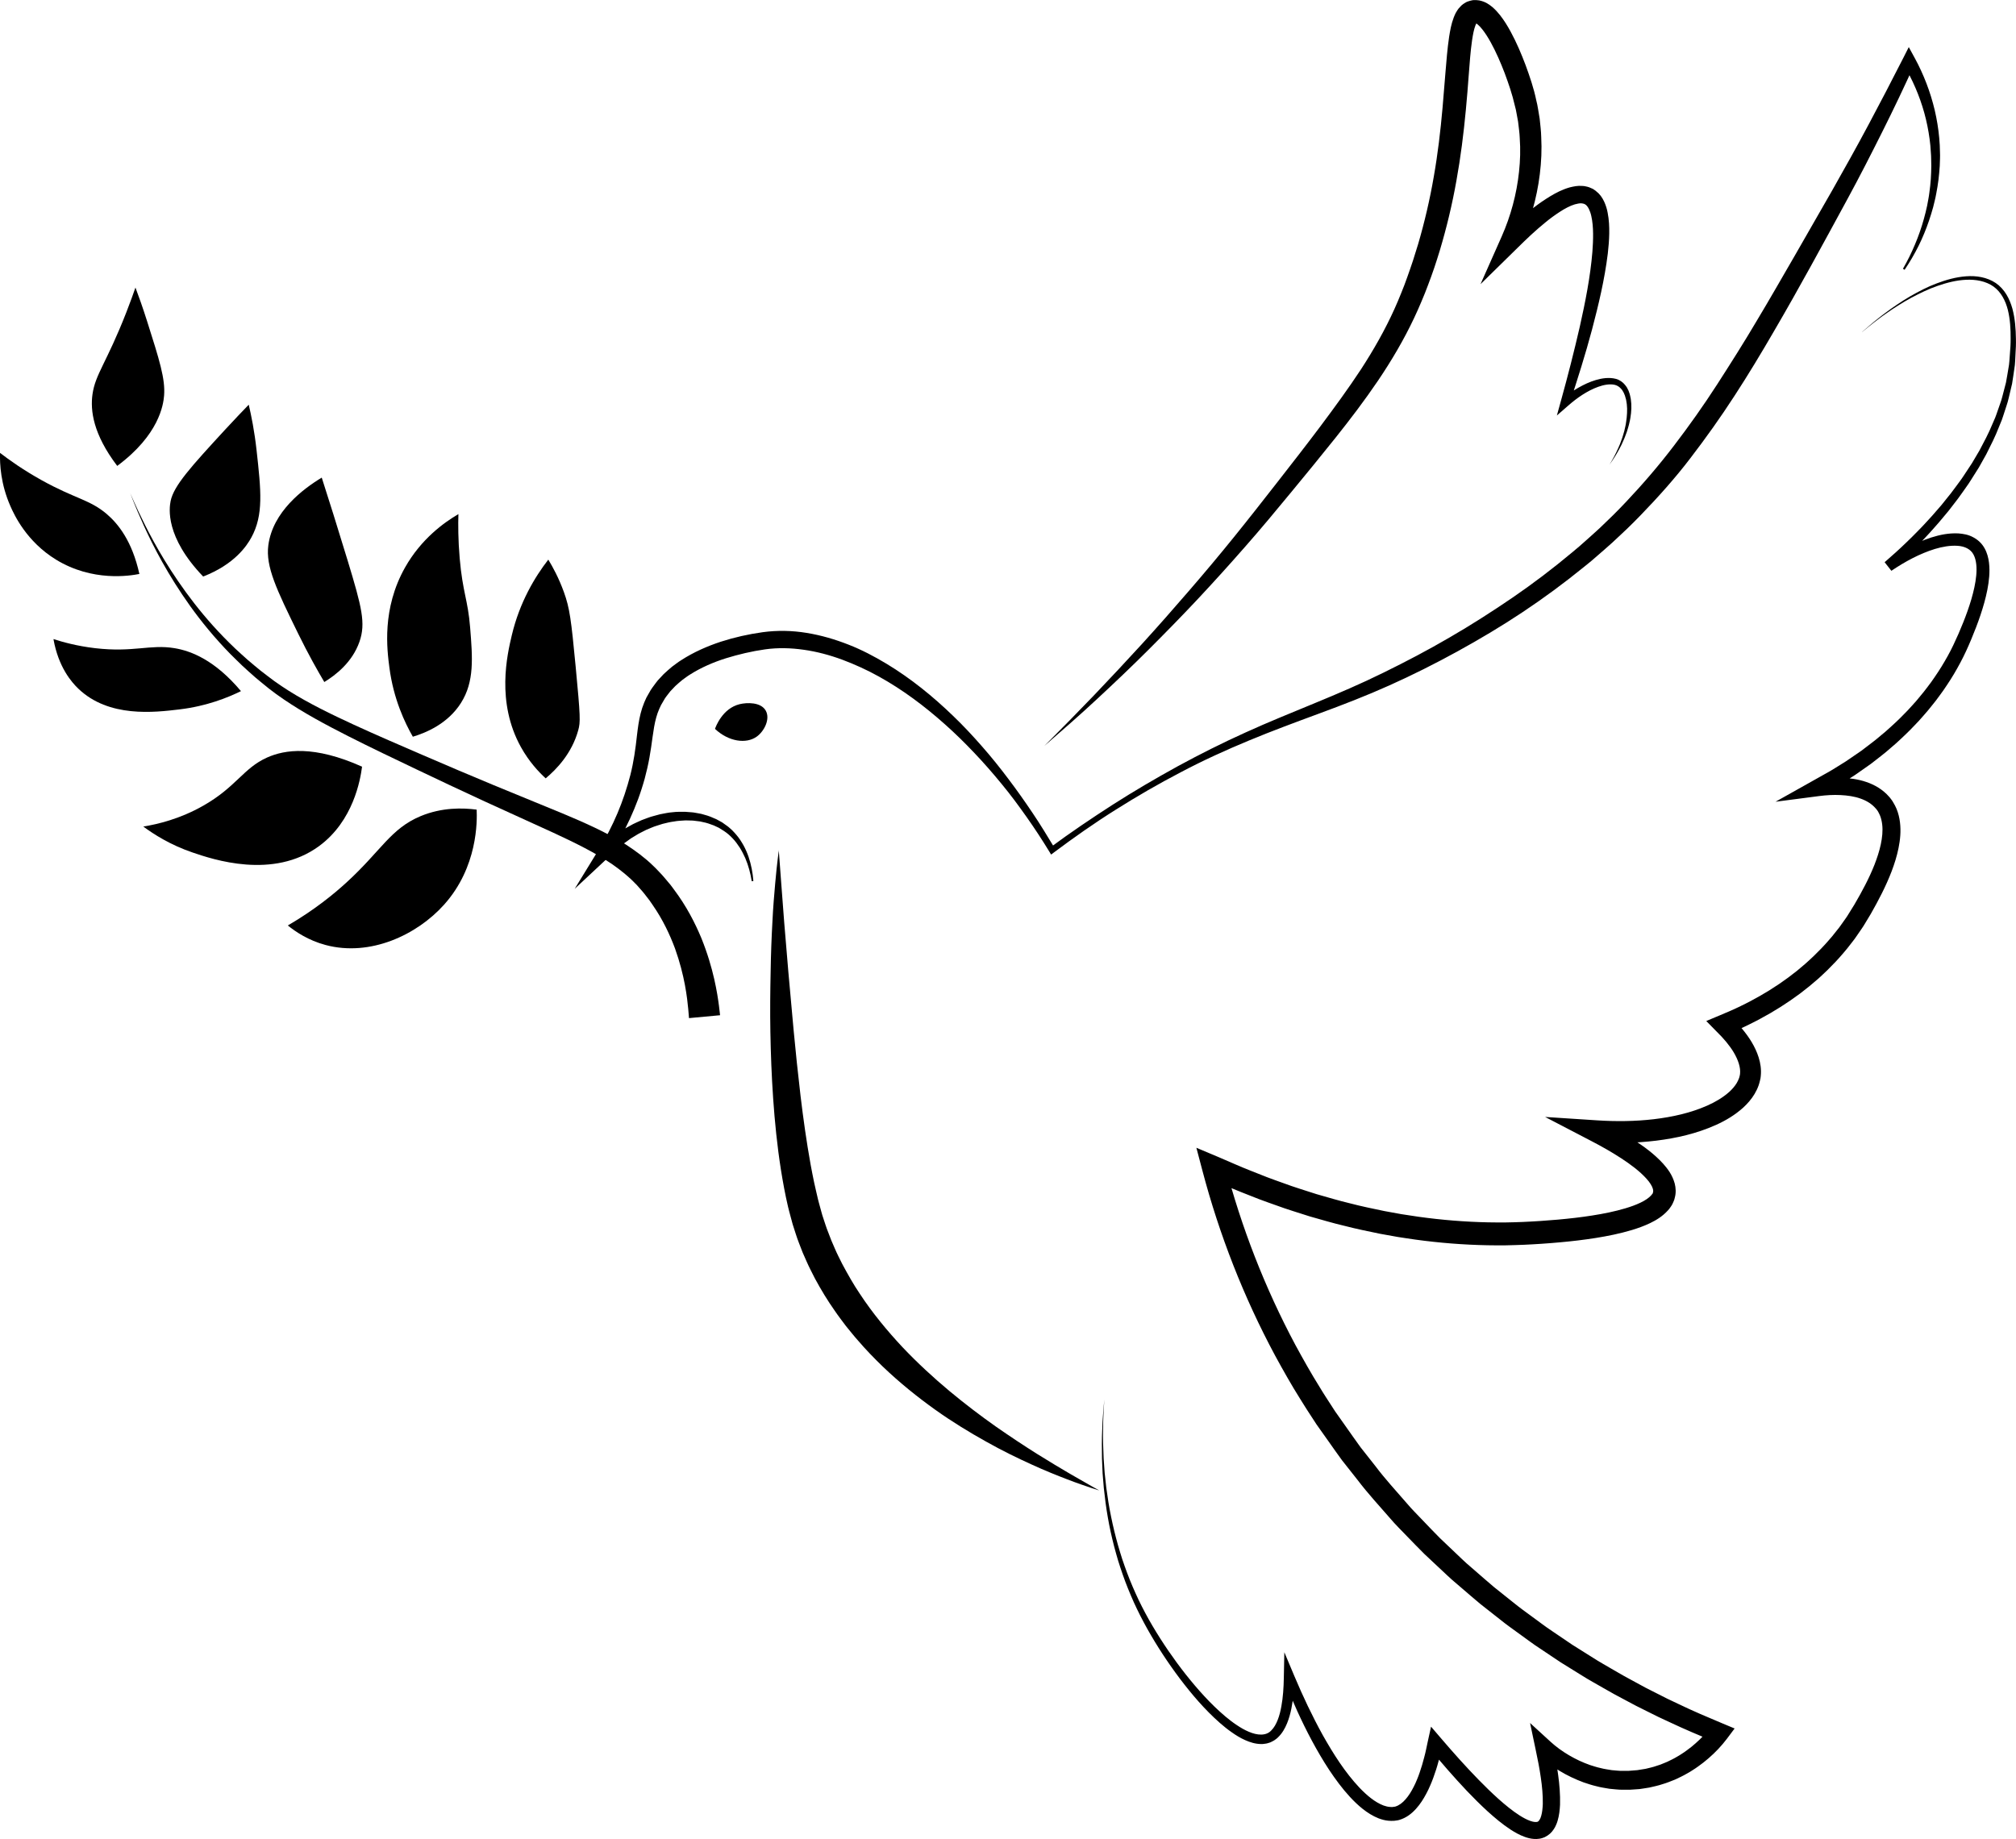
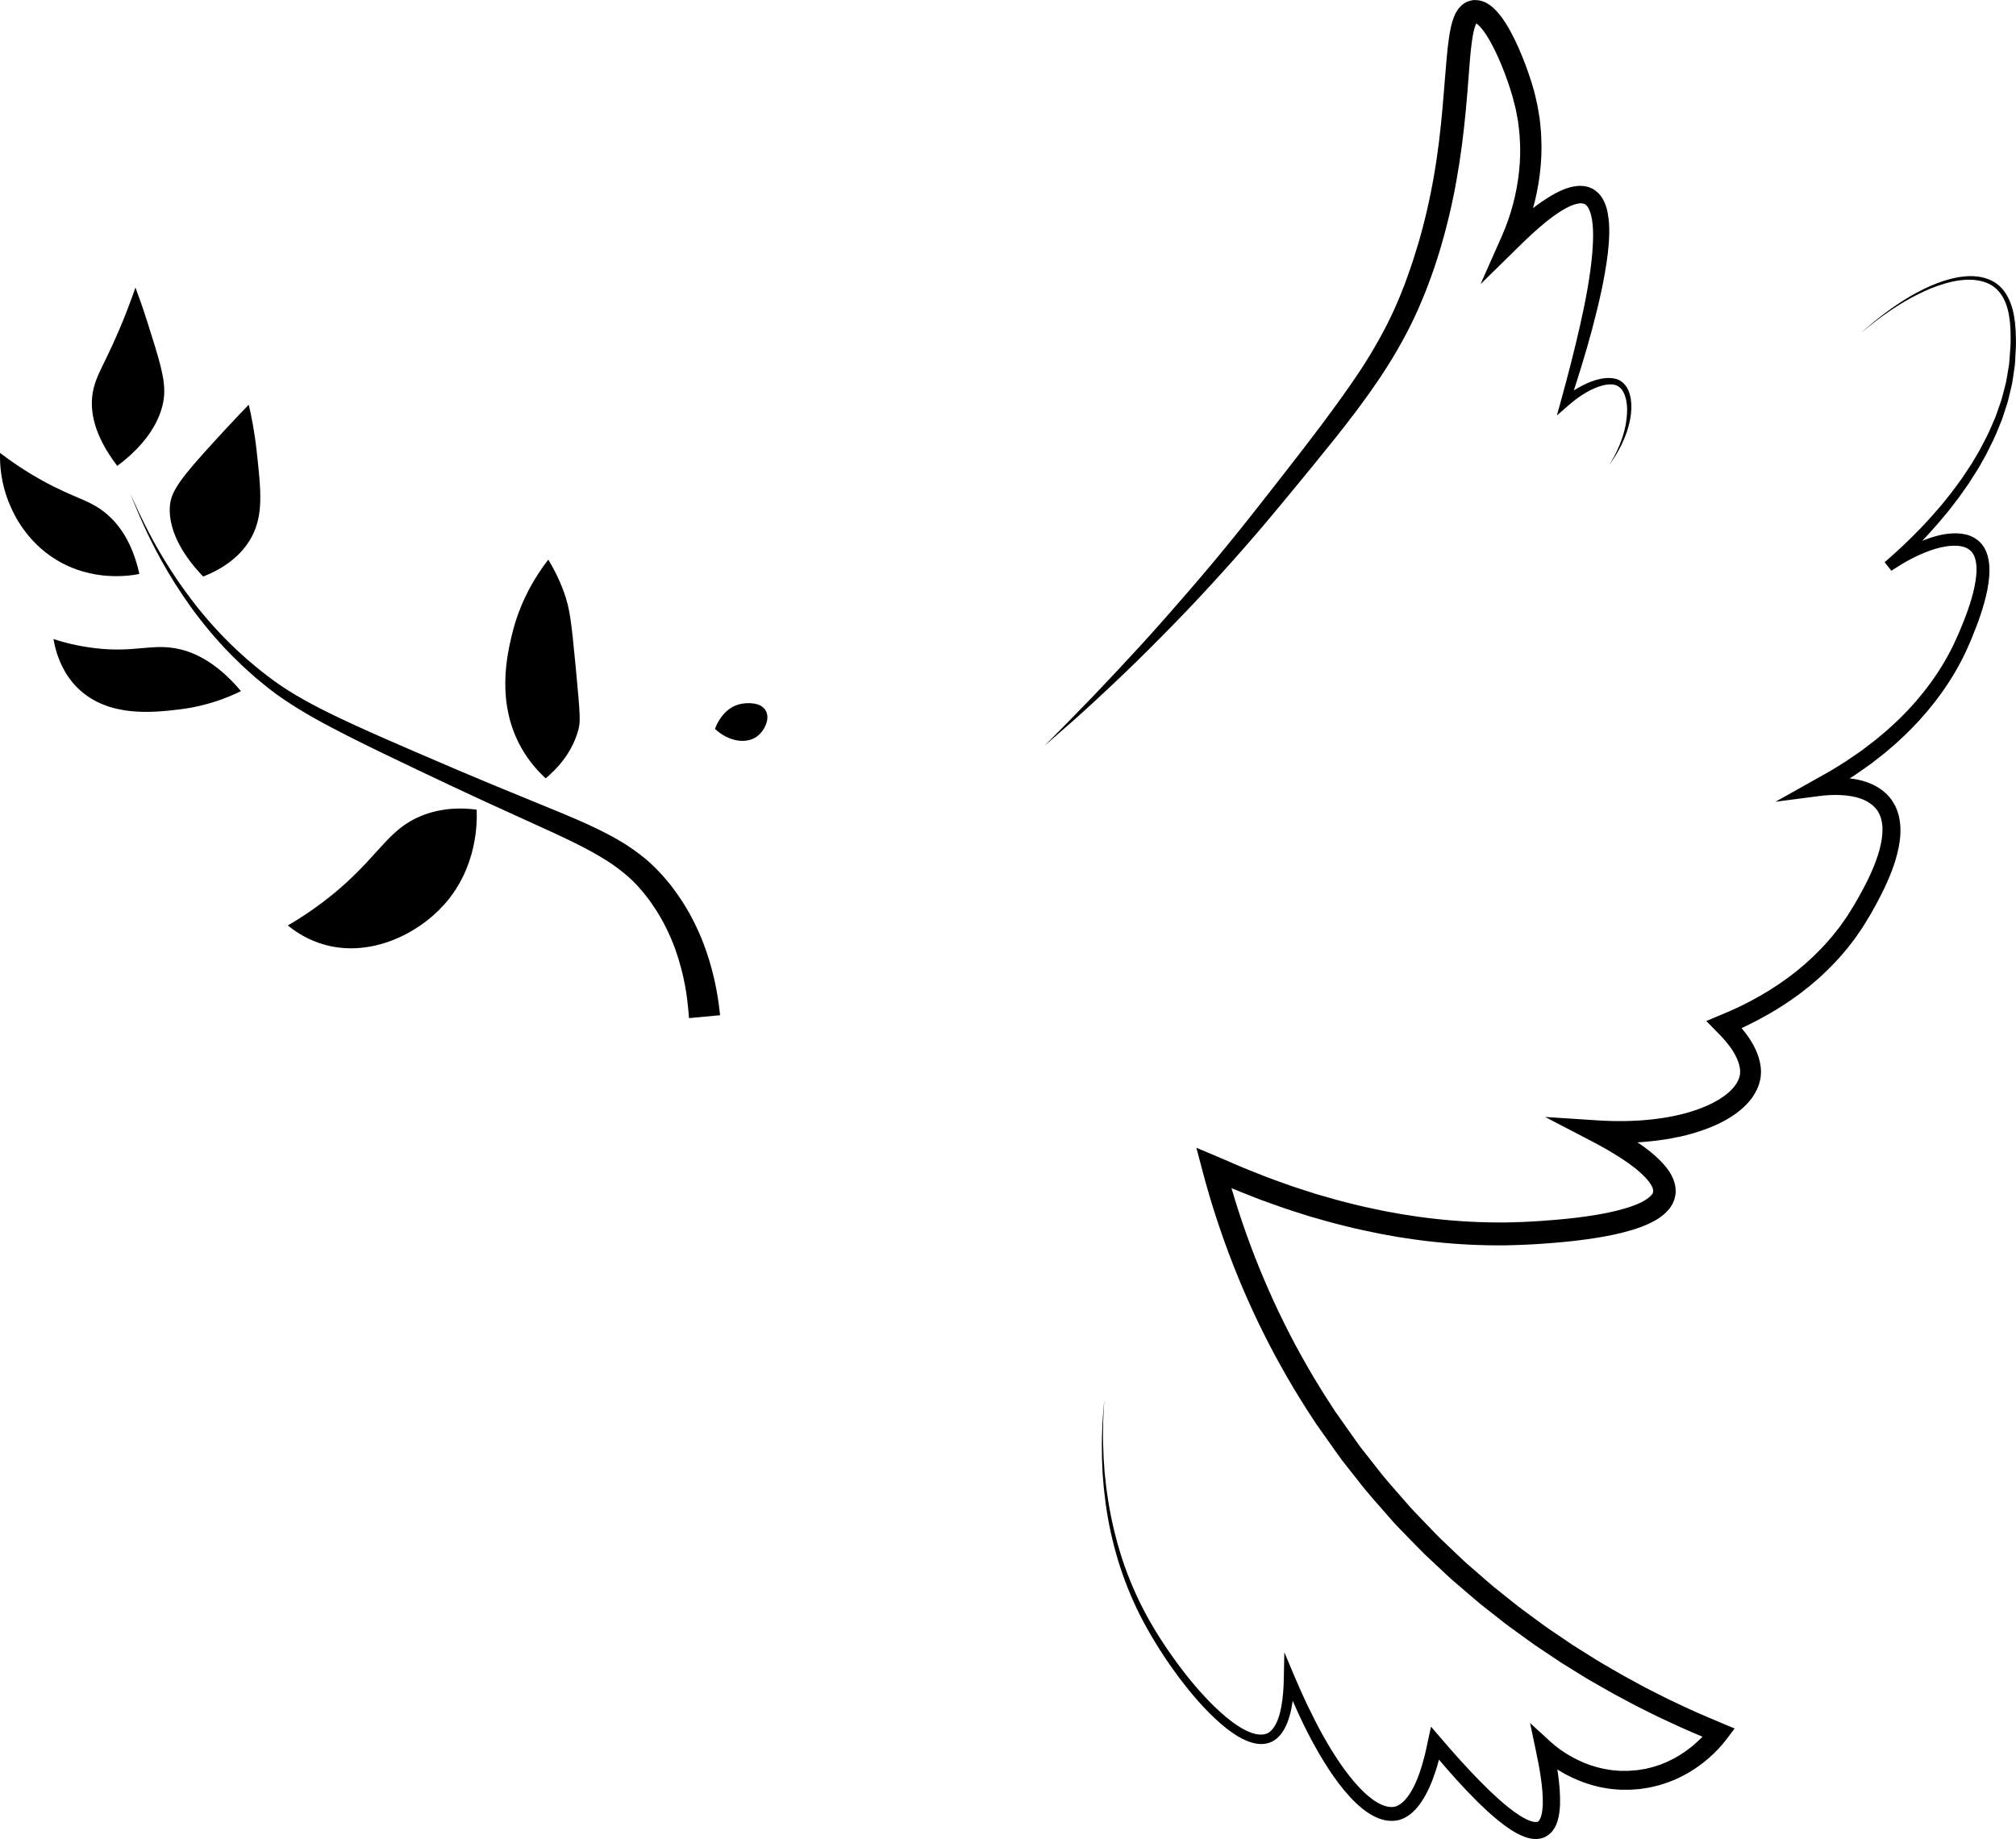
<svg xmlns="http://www.w3.org/2000/svg" viewBox="0 0 580.03 529.19">
  <g id="a" />
  <g id="b">
-     <path d="M216.29,253.63c-.35-2.3-.96-4.54-1.85-6.65-.47-1.04-.98-2.06-1.58-3.02-.62-.94-1.27-1.87-2.05-2.67-.36-.43-.8-.78-1.2-1.16-.43-.33-.88-.74-1.3-.98-.49-.31-.99-.64-1.48-.93l-1.46-.68c-1.02-.39-2.07-.77-3.17-.97l-.81-.18-.83-.1c-.55-.05-1.1-.17-1.66-.16l-1.67-.04-1.67,.11c-.56,.02-1.11,.12-1.66,.21-.55,.1-1.1,.14-1.64,.29l-1.63,.39c-.54,.15-1.06,.34-1.6,.51-1.07,.3-2.08,.82-3.12,1.22-.98,.54-2.02,.96-2.95,1.58l-1.43,.87-1.36,.98c-.93,.62-1.75,1.39-2.62,2.09-.85,.72-1.62,1.54-2.43,2.31l-9.77,9.13,6.97-11.37c2.04-3.33,3.82-6.8,5.34-10.38,1.51-3.56,2.75-7.31,3.71-11.02,.95-3.75,1.48-7.52,1.91-11.51,.24-1.99,.5-4.08,1.04-6.2l.46-1.59c.19-.52,.37-1.05,.58-1.56l.34-.76,.17-.38,.04-.1,.02-.05,.09-.17,.09-.16,.74-1.3c.41-.83,1.2-1.82,1.87-2.74,.34-.49,.71-.88,1.09-1.28l1.12-1.2c.79-.75,1.61-1.46,2.43-2.15,.87-.62,1.71-1.32,2.62-1.87,3.59-2.32,7.46-4.02,11.4-5.32,3.97-1.28,7.96-2.17,12.05-2.74,4.25-.58,8.52-.48,12.65,.2,4.14,.67,8.15,1.85,12,3.36,3.85,1.5,7.5,3.42,11,5.53,7,4.23,13.33,9.38,19.14,14.99,2.92,2.8,5.67,5.75,8.32,8.78,2.66,3.02,5.18,6.16,7.59,9.37,2.42,3.2,4.74,6.48,6.97,9.81,2.25,3.32,4.31,6.76,6.39,10.18l-1.32-.26c5.83-4.32,11.84-8.37,17.94-12.3,6.11-3.91,12.36-7.57,18.72-11.07,6.38-3.47,12.87-6.73,19.49-9.72,6.61-3.02,13.35-5.71,20.02-8.48,6.68-2.75,13.29-5.58,19.71-8.75,6.44-3.16,12.8-6.49,18.99-10.11,6.21-3.59,12.24-7.46,18.15-11.49,5.9-4.04,11.6-8.37,17.07-12.95l2.05-1.72c.61-.52,1.33-1.18,1.99-1.76,1.33-1.21,2.72-2.4,4.01-3.62l3.81-3.68c1.27-1.22,2.48-2.55,3.72-3.82,4.89-5.17,9.53-10.58,13.85-16.26,4.33-5.67,8.46-11.5,12.35-17.53,3.88-6.03,7.73-12.09,11.39-18.3,3.71-6.17,7.28-12.44,10.9-18.68l10.78-18.8c3.55-6.27,7.07-12.56,10.46-18.92,3.39-6.36,6.73-12.75,9.99-19.18l1.62-3.2,1.68,3.08c2.6,4.76,4.55,9.85,5.79,15.1,.61,2.63,1.05,5.29,1.29,7.97,.05,.69,.12,1.31,.15,2.04l.06,1.97c.08,1.29-.03,2.7-.06,4.04-.1,1.34-.2,2.68-.37,4.01-.19,1.33-.36,2.65-.64,3.96-.23,1.32-.58,2.61-.89,3.9-.38,1.28-.72,2.57-1.17,3.82-.41,1.27-.91,2.5-1.4,3.73-.51,1.23-1.05,2.44-1.64,3.62-.6,1.18-1.22,2.35-1.89,3.49-.67,1.14-1.37,2.26-2.11,3.36l-.48-.3c.66-1.13,1.27-2.29,1.85-3.45,.58-1.17,1.11-2.36,1.62-3.56l.73-1.81,.67-1.83c.41-1.23,.83-2.46,1.16-3.72,.37-1.24,.64-2.51,.93-3.77,.23-1.27,.5-2.54,.65-3.82,.2-1.28,.3-2.56,.41-3.85,.09-1.28,.12-2.58,.14-3.85-.06-1.28,0-2.51-.13-3.84l-.14-1.97c-.05-.57-.15-1.26-.22-1.88-.34-2.54-.85-5.05-1.53-7.52-1.37-4.92-3.42-9.65-6.04-14.01l3.3-.12c-3,6.6-6.11,13.15-9.36,19.63-3.25,6.49-6.54,12.94-10.01,19.32-6.91,12.71-13.78,25.44-21.11,37.98-3.64,6.28-7.39,12.51-11.37,18.62-3.96,6.12-8.2,12.08-12.66,17.9-4.44,5.83-9.36,11.31-14.46,16.58-1.3,1.3-2.55,2.63-3.9,3.89l-4.04,3.79c-1.35,1.24-2.72,2.39-4.08,3.59-.7,.61-1.32,1.16-2.09,1.81l-2.13,1.73c-5.68,4.62-11.57,8.96-17.66,13.01-6.08,4.05-12.36,7.78-18.74,11.29-6.39,3.51-12.9,6.78-19.55,9.76-6.66,2.99-13.45,5.61-20.24,8.11-6.79,2.51-13.55,5-20.2,7.77-6.65,2.76-13.21,5.74-19.57,9.11-6.38,3.32-12.64,6.94-18.73,10.79-6.11,3.83-12.01,7.98-17.78,12.3l-.8,.6-.52-.86c-2.07-3.39-4.24-6.71-6.53-9.95-2.29-3.24-4.64-6.44-7.17-9.49-2.51-3.07-5.11-6.05-7.83-8.91-2.72-2.87-5.53-5.64-8.48-8.26-5.87-5.24-12.19-9.98-19-13.75-3.4-1.89-6.93-3.5-10.53-4.85-3.6-1.33-7.31-2.33-11.06-2.86-3.74-.54-7.53-.64-11.19-.12-3.81,.54-7.61,1.44-11.25,2.56-3.64,1.15-7.14,2.67-10.27,4.65-.8,.47-1.5,1.06-2.26,1.58-.7,.58-1.4,1.17-2.06,1.79l-.93,.98c-.32,.32-.63,.65-.86,.99-.5,.7-1.03,1.22-1.53,2.18l-.75,1.29-.09,.16c-.07,.13,.07-.13,.05-.09l-.02,.04-.03,.08-.14,.3-.28,.6c-.18,.4-.32,.82-.49,1.23l-.4,1.28c-.48,1.73-.77,3.61-1.04,5.57-.27,1.96-.54,3.98-.91,6-.36,2.02-.83,4.03-1.36,6.02-.3,.99-.57,2.04-.89,2.97l-.47,1.42c-.17,.54-.35,.98-.52,1.47-.71,1.92-1.5,3.81-2.35,5.67-1.71,3.71-3.7,7.29-5.95,10.7l-2.8-2.23c.92-.81,1.78-1.67,2.74-2.43,.97-.74,1.91-1.53,2.96-2.17l1.54-1,1.6-.89c1.05-.63,2.21-1.06,3.3-1.59,1.16-.4,2.27-.91,3.47-1.19,.59-.16,1.18-.34,1.77-.48l1.81-.35c.6-.14,1.21-.17,1.82-.24,.61-.06,1.22-.14,1.83-.12h1.84l1.84,.14c.61,.03,1.22,.19,1.82,.28l.91,.17,.89,.25c1.2,.3,2.33,.78,3.46,1.29l1.66,.91,1.43,1.02c.56,.39,.95,.81,1.43,1.22,.41,.45,.87,.87,1.24,1.35,.8,.92,1.45,1.96,2.05,3.01,.58,1.06,1.06,2.17,1.45,3.3,.77,2.27,1.21,4.62,1.39,6.97l-.56,.07Z" />
    <path d="M535.79,95.49c1.09-.93,2.15-1.87,3.25-2.78,1.13-.87,2.21-1.81,3.37-2.64,1.15-.85,2.3-1.7,3.5-2.48,1.17-.82,2.4-1.55,3.63-2.29,2.48-1.42,5.02-2.77,7.73-3.77,2.69-1.01,5.49-1.81,8.41-2.02,2.89-.22,5.99,.24,8.53,1.94,1.21,.82,2.3,2.02,3.06,3.29,.78,1.28,1.33,2.68,1.73,4.1,.76,2.85,.97,5.78,1.01,8.66,0,.74,.03,1.4-.01,2.19l-.11,2.14c-.1,1.43-.07,2.84-.34,4.29-.22,1.44-.4,2.89-.65,4.32l-1,4.22c-.31,1.41-.85,2.76-1.27,4.15-.23,.68-.43,1.38-.69,2.06l-.82,2.01c-1.03,2.71-2.35,5.28-3.65,7.86l-2.12,3.78c-.75,1.23-1.54,2.44-2.31,3.66-.75,1.24-1.64,2.38-2.45,3.57-.81,1.2-1.7,2.33-2.58,3.47l-1.32,1.71-1.38,1.66c-.92,1.11-1.84,2.22-2.81,3.28-.96,1.08-1.91,2.16-2.91,3.19-.99,1.05-1.98,2.09-3.01,3.1-2.02,2.06-4.14,4.01-6.26,5.95l-1.94-2.47c4.07-2.84,8.41-5.39,13.29-6.97,2.44-.77,5.02-1.31,7.79-1.17,1.38,.11,2.83,.34,4.2,1.08,1.39,.72,2.55,1.79,3.33,3.2,.75,1.34,1.1,2.77,1.27,4.13,.17,1.37,.16,2.7,.06,4.01-.2,2.6-.75,5.08-1.41,7.5-.67,2.42-1.47,4.77-2.36,7.08-.89,2.31-1.82,4.58-2.86,6.83-1.06,2.3-2.24,4.48-3.51,6.63-.65,1.06-1.29,2.14-2,3.16-.68,1.04-1.39,2.07-2.14,3.06-.72,1.02-1.49,2-2.28,2.96-.76,.98-1.57,1.93-2.4,2.86-.81,.94-1.64,1.87-2.52,2.75-.87,.89-1.71,1.81-2.63,2.65-.91,.85-1.79,1.72-2.72,2.54l-2.82,2.43c-.95,.8-1.95,1.54-2.92,2.31l-1.47,1.14-1.52,1.07c-1.02,.71-2.02,1.44-3.04,2.13l-3.13,2c-1.03,.68-2.1,1.3-3.18,1.91l-3.21,1.85-1.49-4.56c2.31-.33,4.64-.49,7.02-.4,2.37,.1,4.79,.38,7.2,1.2,2.38,.8,4.79,2.17,6.6,4.27l.17,.19,.04,.05,.11,.14,.06,.08,.25,.33,.24,.33,.29,.47c.43,.67,.7,1.27,.98,1.9,.52,1.26,.82,2.57,.98,3.85,.32,2.58,.06,5.06-.41,7.4-.47,2.35-1.18,4.58-2,6.74-1.65,4.31-3.78,8.35-5.98,12.22l-1.75,2.9c-.53,.93-1.27,1.91-1.91,2.87-.33,.48-.66,.97-1,1.44l-1.05,1.36c-.7,.91-1.4,1.82-2.16,2.67-1.47,1.75-3.06,3.41-4.68,5.01-.84,.78-1.65,1.58-2.5,2.34l-2.61,2.22-2.69,2.11-2.78,1.99-2.85,1.88c-.97,.59-1.93,1.2-2.91,1.77-1.97,1.13-3.96,2.22-6,3.21-2.03,1.02-4.1,1.92-6.19,2.81l.93-4.84,1.59,1.6c.51,.57,1.02,1.12,1.51,1.7,.98,1.18,1.91,2.42,2.73,3.79,.82,1.37,1.54,2.84,2.05,4.47,.51,1.63,.81,3.42,.61,5.35l-.04,.36-.03,.18v.09l-.06,.23-.11,.51c-.05,.28-.22,.84-.38,1.33-.33,.94-.72,1.7-1.17,2.48-.91,1.52-2.04,2.79-3.24,3.9-2.42,2.19-5.13,3.78-7.89,5.02-5.54,2.49-11.35,3.79-17.14,4.51-5.8,.71-11.63,.81-17.4,.47l1.65-5.98c3.1,1.59,6.16,3.29,9.15,5.21,2.98,1.95,5.92,4.02,8.58,6.94,1.3,1.48,2.63,3.18,3.32,5.69,.32,1.25,.42,2.71,0,4.17l-.08,.31-.04,.16-.11,.29c-.15,.39-.33,.78-.52,1.15-.18,.33-.36,.56-.55,.84-.18,.28-.38,.52-.58,.74-1.64,1.83-3.44,2.88-5.18,3.73-1.75,.84-3.5,1.46-5.24,1.99-3.48,1.04-6.94,1.74-10.4,2.29-3.46,.55-6.91,.95-10.36,1.26-1.72,.16-3.45,.29-5.16,.41l-2.6,.16-2.55,.13c-1.7,.08-3.49,.11-5.23,.16-1.74,0-3.47,.03-5.21-.02-6.94-.13-13.87-.68-20.74-1.62-1.71-.26-3.43-.49-5.14-.77l-5.12-.92c-3.39-.7-6.79-1.39-10.14-2.26-3.37-.78-6.68-1.79-10.01-2.72-3.29-1.07-6.61-2.04-9.85-3.25-1.62-.59-3.26-1.13-4.87-1.76l-4.82-1.9c-3.22-1.25-6.35-2.71-9.52-4.06l4.63-3.91c4.7,18,11.49,35.45,20.25,51.86,2.22,4.08,4.49,8.14,6.96,12.09,1.19,2,2.48,3.93,3.74,5.89l.47,.73,.24,.37,.2,.29,1.02,1.44,2.04,2.89c1.36,1.92,2.71,3.87,4.09,5.76l4.29,5.44c2.76,3.68,5.94,7.11,8.98,10.63,1.49,1.79,3.17,3.4,4.76,5.1,1.62,1.67,3.2,3.38,4.85,5.01l5.06,4.81c.85,.8,1.67,1.62,2.54,2.39l2.64,2.29c1.76,1.52,3.5,3.07,5.28,4.56l5.46,4.36c1.8,1.48,3.7,2.83,5.57,4.21,1.89,1.36,3.72,2.8,5.67,4.08l5.78,3.92,5.92,3.72c1.95,1.27,4.01,2.38,6.01,3.57,2,1.2,4.05,2.31,6.1,3.41l3.07,1.67,3.12,1.58,3.12,1.58,3.16,1.5c4.2,2.03,8.49,3.85,12.8,5.65l3.43,1.43-2.2,2.94c-.79,1.05-1.63,2.03-2.51,2.97-.89,.92-1.8,1.83-2.77,2.65-.96,.84-1.97,1.63-3.02,2.37-.51,.38-1.05,.73-1.59,1.07-.54,.35-1.08,.69-1.65,.99-1.11,.65-2.28,1.19-3.44,1.73-1.2,.47-2.38,.97-3.62,1.32-1.22,.42-2.48,.66-3.73,.96l-1.9,.3-.95,.14-1.01,.07-1.77,.12c-.63,.02-1.32,0-1.98,0-1.36,.02-2.6-.18-3.89-.28-1.26-.23-2.54-.39-3.77-.74-1.25-.28-2.46-.7-3.67-1.1-1.19-.46-2.38-.93-3.52-1.49-1.15-.55-2.27-1.15-3.35-1.81-2.18-1.32-4.21-2.8-6.13-4.59l4.28-2.41c.27,1.35,.54,2.7,.78,4.07,.24,1.36,.46,2.73,.64,4.12,.19,1.38,.35,2.78,.44,4.2,.11,1.41,.13,2.86,.1,4.33-.08,1.49-.22,3.01-.7,4.63-.14,.41-.24,.81-.46,1.24-.18,.42-.39,.84-.7,1.27-.55,.86-1.38,1.64-2.53,2.2-.12,.08-1.11,.43-1.58,.46-.55,.09-1.06,.09-1.55,.06-.99-.07-1.83-.3-2.61-.58-1.56-.56-2.87-1.32-4.1-2.11-2.46-1.61-4.59-3.43-6.66-5.3-2.05-1.88-4-3.83-5.9-5.82-3.78-3.99-7.35-8.13-10.83-12.32l3.81-.97c-.37,1.59-.69,3.18-1.15,4.75-.41,1.58-.92,3.15-1.49,4.71-.3,.78-.57,1.56-.93,2.32-.33,.77-.69,1.54-1.1,2.29-.8,1.51-1.72,2.99-2.95,4.35-1.21,1.34-2.77,2.62-4.86,3.22l-.39,.09-.1,.02-.2,.03-.15,.02-.59,.08c-.56,.02-1.18,.05-1.65-.02-1.01-.08-1.94-.36-2.82-.68-1.74-.69-3.23-1.66-4.58-2.72-1.35-1.07-2.55-2.24-3.68-3.46-2.25-2.44-4.18-5.08-5.98-7.78-1.78-2.71-3.41-5.5-4.93-8.33-3.05-5.67-5.65-11.53-8.01-17.47l3.02-.55c-.12,2.88-.35,5.78-.94,8.68-.29,1.45-.68,2.9-1.27,4.33-.59,1.42-1.38,2.85-2.63,4.03-.29,.31-.68,.54-1.03,.81-.37,.24-.79,.42-1.18,.61l-.62,.19c-.18,.05-.3,.11-.57,.14-.46,.06-.98,.16-1.38,.13-1.7-.01-3.24-.51-4.63-1.13-1.4-.62-2.67-1.41-3.87-2.26-1.21-.84-2.34-1.76-3.43-2.71-4.35-3.84-8.06-8.21-11.51-12.76-3.43-4.56-6.56-9.34-9.35-14.31-.69-1.25-1.37-2.5-2.02-3.78-.64-1.25-1.25-2.55-1.85-3.85-1.16-2.61-2.24-5.25-3.18-7.94-.49-1.34-.89-2.7-1.34-4.06-.38-1.37-.81-2.73-1.15-4.11-.71-2.76-1.33-5.53-1.81-8.34-.49-2.8-.86-5.62-1.15-8.44l-.35-4.24-.18-4.25c-.03-2.83-.08-5.67,.08-8.5,.06-2.83,.37-5.65,.59-8.47-.14,2.83-.36,5.65-.35,8.48-.08,2.83,.05,5.65,.16,8.47l.3,4.22,.46,4.21c.37,2.8,.81,5.58,1.38,8.34,.56,2.76,1.23,5.5,1.99,8.21,.37,1.36,.82,2.69,1.23,4.04,.47,1.33,.9,2.66,1.41,3.97,.98,2.63,2.1,5.21,3.3,7.75,.61,1.25,1.23,2.51,1.91,3.76,.65,1.23,1.35,2.46,2.06,3.67,2.86,4.84,6.04,9.49,9.51,13.9,3.48,4.39,7.23,8.61,11.45,12.18,1.06,.88,2.14,1.73,3.28,2.48,1.12,.76,2.29,1.44,3.49,1.94,2.39,1.03,4.95,1.27,6.46-.38,.8-.78,1.41-1.89,1.87-3.08,.47-1.2,.79-2.5,1.03-3.83,.49-2.66,.66-5.43,.71-8.2l.15-7.39,2.88,6.84c1.22,2.9,2.51,5.78,3.86,8.61,1.36,2.83,2.78,5.63,4.3,8.37,3.06,5.44,6.44,10.77,10.61,15.19,2.07,2.16,4.42,4.16,6.89,5.09,.61,.2,1.22,.38,1.8,.41,.32,.05,.49,0,.73,.03l.59-.09,.15-.02h.06s.14-.03-.11,.01h.05l.19-.06c.98-.29,2.02-1.06,2.89-2.08,.89-1.01,1.65-2.24,2.31-3.55,.34-.65,.65-1.32,.93-2.02,.31-.67,.54-1.4,.8-2.11,.49-1.43,.94-2.89,1.31-4.38,.41-1.48,.69-3,1.02-4.51l.95-4.32,2.86,3.34c3.5,4.09,7.08,8.11,10.81,11.93,1.86,1.91,3.77,3.77,5.73,5.53,1.96,1.74,3.99,3.42,6.09,4.76,1.04,.66,2.12,1.24,3.11,1.58,.49,.17,.97,.29,1.34,.3,.18,0,.35,0,.47-.02,.1,0,.07-.02,.06,0-.07,.05,.14-.04,.29-.11,.18-.06,.69-.67,.94-1.66,.28-.98,.4-2.17,.45-3.39,.01-1.24-.01-2.5-.13-3.79-.1-1.28-.26-2.58-.45-3.88-.18-1.3-.41-2.6-.65-3.9-.24-1.3-.52-2.61-.79-3.91l-1.64-7.83,5.92,5.42c1.56,1.43,3.39,2.75,5.28,3.86,.95,.56,1.93,1.07,2.92,1.54,.99,.48,2.02,.86,3.04,1.25,1.04,.32,2.08,.68,3.15,.9,1.05,.29,2.14,.41,3.21,.6,1.07,.07,2.19,.24,3.21,.2,.53,0,1.01,.02,1.57,0l1.77-.14,.77-.06,.8-.13,1.61-.26c1.05-.27,2.12-.47,3.14-.85,1.04-.3,2.04-.74,3.04-1.15,.98-.48,1.96-.93,2.89-1.5,.48-.26,.94-.56,1.39-.86,.46-.29,.91-.59,1.35-.93,.89-.63,1.74-1.32,2.56-2.05,.83-.71,1.6-1.49,2.35-2.28,.74-.8,1.44-1.63,2.07-2.48l1.23,4.37c-4.41-1.8-8.81-3.65-13.12-5.69l-3.24-1.51-3.2-1.59-3.2-1.6-3.16-1.68c-2.11-1.11-4.21-2.24-6.27-3.45-2.06-1.21-4.17-2.33-6.18-3.61l-6.08-3.77-5.95-3.98c-2.01-1.29-3.9-2.76-5.84-4.14-1.93-1.41-3.89-2.77-5.74-4.28l-5.63-4.43c-1.84-1.52-3.63-3.1-5.45-4.65l-2.72-2.33c-.9-.79-1.75-1.63-2.63-2.44l-5.23-4.9c-1.71-1.67-3.34-3.41-5.02-5.12-1.65-1.73-3.37-3.39-4.91-5.22-3.13-3.61-6.38-7.11-9.3-10.96l-4.48-5.67c-1.4-1.91-2.74-3.84-4.11-5.77l-2.05-2.89-1.02-1.44-.3-.43-.24-.38-.49-.75c-1.3-2-2.63-4-3.86-6.04-2.55-4.05-4.89-8.22-7.18-12.41-9.05-16.85-16.07-34.78-20.94-53.27l-1.74-6.59,6.37,2.68c3.09,1.3,6.14,2.72,9.27,3.93l4.68,1.85c1.56,.61,3.15,1.14,4.73,1.72,3.14,1.18,6.36,2.13,9.54,3.17,3.22,.91,6.43,1.89,9.69,2.66,3.24,.85,6.52,1.52,9.79,2.2l4.94,.9c1.65,.27,3.31,.5,4.96,.75,6.62,.92,13.29,1.46,19.96,1.6,1.67,.05,3.34,.02,5,.03,1.67-.04,3.28-.06,4.98-.14l2.55-.13,2.5-.15c1.68-.11,3.35-.24,5.02-.39,3.33-.3,6.65-.67,9.92-1.19,3.27-.51,6.49-1.16,9.54-2.07,1.52-.45,2.99-.98,4.31-1.61,1.32-.62,2.47-1.4,3.1-2.12,.1-.09,.16-.18,.21-.26l.16-.22s0-.01,.03,0h.02l.04-.14,.08-.31c.07-.18,.07-.48-.03-.87-.19-.8-.91-1.95-1.86-2.99-1.93-2.14-4.55-4.1-7.26-5.87-2.73-1.78-5.61-3.41-8.57-4.95l-13.34-6.95,15,.98c5.44,.35,10.9,.3,16.26-.33,5.34-.63,10.64-1.81,15.37-3.91,2.36-1.04,4.55-2.35,6.32-3.92,.87-.79,1.62-1.65,2.16-2.54,.25-.43,.51-.94,.64-1.32,.06-.18,.13-.28,.21-.69l.12-.51c-.01,.06,.03-.16-.03,.13h0v-.07l.02-.08,.02-.16c.1-.87-.03-1.91-.36-2.96-.32-1.05-.83-2.13-1.44-3.17-.62-1.05-1.37-2.06-2.18-3.05-.4-.49-.85-.97-1.27-1.45l-1.37-1.4-3.1-3.16,4.02-1.68c1.97-.83,3.94-1.66,5.86-2.61,1.93-.92,3.81-1.93,5.66-2.98,.93-.53,1.83-1.09,2.74-1.64l2.68-1.74,2.6-1.84,2.52-1.94,2.43-2.05c.8-.7,1.56-1.43,2.34-2.15,1.52-1.47,3-2.98,4.38-4.59,.72-.78,1.37-1.61,2.02-2.44l.99-1.24,.9-1.26c.59-.87,1.21-1.63,1.78-2.61l1.7-2.74c2.2-3.76,4.22-7.52,5.76-11.42,.76-1.95,1.41-3.92,1.83-5.88,.42-1.96,.62-3.93,.41-5.73-.11-.9-.3-1.76-.61-2.54-.17-.38-.35-.78-.51-1.05-.05-.08-.07-.14-.13-.24l-.24-.33-.24-.33-.06-.08-.02-.02c-.07-.1,.08,.11,.06,.08l-.03-.03-.11-.11c-1.07-1.26-2.58-2.2-4.35-2.82-1.76-.63-3.76-.91-5.78-1.01-2.02-.1-4.1,.02-6.15,.29l-12.52,1.63,11.03-6.19,3.11-1.75c1.04-.58,2.08-1.16,3.08-1.8l3.03-1.89c.99-.65,1.96-1.34,2.94-2.01l1.47-1.01,1.42-1.08c.94-.73,1.9-1.42,2.82-2.17l2.73-2.28c.9-.77,1.75-1.59,2.63-2.38,.89-.78,1.7-1.64,2.54-2.48,.85-.83,1.65-1.69,2.44-2.58,.8-.87,1.59-1.75,2.32-2.68,.76-.9,1.5-1.82,2.2-2.77,.73-.93,1.41-1.89,2.07-2.87,.69-.96,1.3-1.97,1.93-2.96,1.23-2,2.4-4.08,3.39-6.17,1.03-2.14,1.98-4.34,2.86-6.55,.88-2.21,1.68-4.44,2.34-6.69,.65-2.25,1.18-4.52,1.39-6.76,.21-2.21,.08-4.46-.78-6.06-.8-1.54-2.5-2.39-4.59-2.52-2.08-.14-4.34,.25-6.53,.91-4.4,1.36-8.59,3.64-12.51,6.28l-1.94-2.47c2.13-1.86,4.24-3.73,6.26-5.7,1.03-.97,2.02-1.97,3.01-2.98,1.01-.99,1.96-2.03,2.92-3.07,.98-1.02,1.9-2.09,2.82-3.16l1.39-1.6,1.32-1.65c.89-1.1,1.78-2.19,2.59-3.34,.82-1.15,1.71-2.24,2.47-3.44,.77-1.18,1.57-2.34,2.33-3.53l2.15-3.64c1.32-2.48,2.66-4.97,3.72-7.58l.84-1.94c.27-.65,.47-1.32,.71-1.98,.43-1.34,.99-2.64,1.32-4l1.06-4.08c.27-1.37,.47-2.75,.71-4.12,.29-1.36,.3-2.81,.43-4.23l.15-2.13c.05-.63,.04-1.4,.05-2.09,.02-2.82-.13-5.63-.79-8.32-.68-2.67-1.95-5.18-4.16-6.77-2.21-1.55-5.04-2.05-7.81-1.93-2.79,.12-5.55,.82-8.21,1.74-2.68,.91-5.23,2.18-7.74,3.51-1.24,.7-2.48,1.39-3.67,2.17-1.22,.74-2.39,1.55-3.55,2.37-1.19,.79-2.29,1.69-3.44,2.54-1.13,.87-2.22,1.79-3.33,2.69Z" />
-     <path d="M224.06,244.6s.26,3.52,.72,9.68c.23,3.07,.52,6.8,.84,11.07,.36,4.27,.76,9.08,1.2,14.34,.47,5.24,.98,10.92,1.53,16.92,.56,5.99,1.22,12.29,1.98,18.78,.78,6.48,1.7,13.15,2.91,19.82,.29,1.67,.65,3.32,.98,4.99,.34,1.66,.77,3.29,1.13,4.94,.19,.82,.44,1.61,.65,2.42l.33,1.21,.17,.6,.08,.3c.04,.12-.03-.08-.01-.03l.03,.08,.05,.16c.56,1.63,1.08,3.44,1.68,4.86l.87,2.26,.99,2.29c.64,1.53,1.43,3.01,2.16,4.5,1.58,2.93,3.2,5.83,5.06,8.57,3.64,5.53,7.84,10.6,12.2,15.27,4.4,4.64,8.98,8.85,13.53,12.65,4.55,3.79,9.05,7.19,13.31,10.2,4.28,2.98,8.29,5.63,11.9,7.9,3.63,2.24,6.81,4.19,9.48,5.73,2.67,1.53,4.78,2.74,6.21,3.56,1.44,.82,2.21,1.25,2.21,1.25l-2.42-.78c-1.57-.54-3.88-1.3-6.77-2.42-2.89-1.11-6.4-2.5-10.33-4.31-3.94-1.79-8.35-3.92-13.01-6.55-4.68-2.61-9.66-5.62-14.69-9.21-5.02-3.59-10.14-7.69-15.06-12.4-2.44-2.37-4.87-4.85-7.16-7.54-1.18-1.31-2.26-2.72-3.4-4.09-1.07-1.44-2.18-2.85-3.19-4.35-2.09-2.96-3.99-6.09-5.74-9.33-.82-1.65-1.7-3.27-2.43-4.97l-1.12-2.54c-.36-.87-.69-1.77-1.03-2.66-.73-1.84-1.16-3.42-1.73-5.12l-.13-.42-.09-.33-.18-.67-.36-1.33c-.23-.89-.49-1.78-.69-2.66-.83-3.54-1.47-7.08-2.03-10.57-1.1-6.99-1.78-13.87-2.24-20.52-.46-6.65-.69-13.07-.8-19.16-.11-6.08-.04-11.83,.07-17.13,.08-5.29,.27-10.15,.51-14.46,.2-4.3,.53-8.05,.8-11.13,.25-3.08,.56-5.5,.74-7.14,.21-1.64,.32-2.52,.32-2.52Z" />
    <path d="M300.5,214.63c4.8-4.78,9.53-9.63,14.22-14.5,4.68-4.89,9.29-9.84,13.85-14.82,4.55-5,9.02-10.07,13.43-15.19,4.42-5.11,8.76-10.28,13-15.53,4.25-5.25,8.39-10.55,12.57-15.9,4.16-5.33,8.32-10.67,12.36-16.05,4.03-5.4,8-10.81,11.66-16.38,3.62-5.58,6.9-11.33,9.61-17.34,.66-1.51,1.34-3.01,1.93-4.55l.9-2.27,.87-2.38c.61-1.61,1.07-3.13,1.62-4.69,.51-1.57,1.01-3.16,1.48-4.74,1.87-6.37,3.38-12.85,4.51-19.41,1.16-6.56,1.94-13.19,2.53-19.87l.83-10.08c.29-3.39,.53-6.78,1.06-10.33,.29-1.79,.57-3.58,1.35-5.64,.25-.55,.4-1.03,.79-1.63,.19-.29,.33-.56,.57-.86,.26-.31,.54-.61,.82-.89,.28-.28,.73-.56,1.12-.8,.39-.26,.86-.41,1.33-.54,.24-.07,.48-.12,.71-.17,0-.01,.67-.06,.42-.04h.71c.28,.01,.56,.05,.84,.09,1.85,.38,2.86,1.17,3.78,1.91,.88,.76,1.57,1.53,2.19,2.31,1.23,1.56,2.18,3.14,3.05,4.73,1.73,3.18,3.09,6.41,4.33,9.69,1.19,3.27,2.35,6.62,3.06,10.1l.29,1.24c.09,.42,.16,.89,.24,1.34l.45,2.71c.17,1.78,.42,3.55,.45,5.33,.19,3.56,.03,7.13-.41,10.65-.87,7.05-2.84,13.91-5.81,20.34l-4.6-3.23c1.36-1.3,2.75-2.57,4.17-3.81,1.43-1.24,2.88-2.46,4.41-3.62,1.51-1.18,3.11-2.28,4.8-3.31,1.7-1.02,3.5-1.97,5.66-2.58,1.11-.26,2.25-.53,3.59-.41,.32,0,.66,.05,1,.13,.34,.09,.68,.12,1.01,.27,.33,.13,.67,.28,.99,.43-.14-.08,.23,.13,.19,.11h.02l.04,.04,.07,.05,.14,.1,.29,.19c.31,.24,.64,.52,.93,.8,.24,.26,.44,.51,.66,.77,.38,.53,.71,1.07,.95,1.61,.5,1.08,.82,2.15,1.01,3.18,.41,2.08,.49,4.06,.46,6.01-.03,1.95-.2,3.85-.41,5.73-.92,7.52-2.66,14.76-4.55,21.94-1.91,7.17-4.15,14.23-6.45,21.25l-2.09-1.38c.72-.57,1.46-1.13,2.22-1.65,.76-.52,1.54-1.02,2.34-1.48,.8-.46,1.63-.88,2.47-1.27,.85-.37,1.72-.72,2.63-.98,.9-.27,1.84-.46,2.81-.55,.97-.07,1.98-.04,2.98,.23,1.01,.27,1.97,.95,2.56,1.69,.17,.22,.35,.44,.5,.66l.35,.66c.26,.43,.35,.91,.53,1.36,.13,.46,.21,.93,.31,1.39l.14,1.39,.02,1.39-.1,1.37c-.11,.91-.23,1.81-.46,2.69-.18,.89-.48,1.75-.73,2.61-.33,.84-.6,1.7-.99,2.51l-.55,1.23-.62,1.19c-.39,.8-.89,1.55-1.34,2.32-.47,.76-.99,1.48-1.49,2.22,.44-.77,.91-1.53,1.32-2.32,.39-.8,.83-1.57,1.16-2.39l.53-1.22,.45-1.24c.33-.82,.53-1.68,.79-2.52,.19-.86,.42-1.71,.52-2.57,.16-.86,.21-1.73,.27-2.59l.02-1.29-.09-1.28-.2-1.25c-.11-.4-.21-.81-.34-1.2-.18-.36-.27-.78-.5-1.1l-.3-.51-.33-.39c-.56-.61-1.14-.95-1.87-1.12-1.47-.3-3.14,.03-4.7,.59-.79,.28-1.56,.63-2.32,1.01-.75,.39-1.49,.82-2.21,1.28-.72,.46-1.42,.96-2.1,1.48-.68,.52-1.34,1.07-1.99,1.64l-3.26,2.84,1.17-4.22c1.97-7.09,3.79-14.22,5.43-21.36,1.6-7.14,3.03-14.35,3.62-21.51,.14-1.78,.22-3.56,.2-5.3-.02-1.74-.16-3.46-.51-4.99-.16-.77-.41-1.47-.7-2.06-.14-.3-.31-.53-.47-.76-.09-.09-.17-.19-.24-.27-.05-.02-.07-.05-.1-.11l-.29-.18-.15-.09-.07-.05-.04-.02h-.02s.31,.17,.16,.08c-.1-.02-.19-.06-.29-.1-.08-.06-.22-.03-.32-.07-.1-.03-.22-.05-.37-.04-.5-.05-1.19,.12-1.86,.29-1.39,.42-2.88,1.23-4.3,2.15-1.43,.93-2.85,1.96-4.21,3.09-1.38,1.11-2.71,2.3-4.04,3.51-1.32,1.22-2.61,2.48-3.9,3.75l-10.67,10.47,6.08-13.7c2.62-5.91,4.32-12.24,5-18.65,.35-3.2,.44-6.43,.21-9.63-.05-1.6-.31-3.19-.48-4.78l-.42-2.29c-.07-.39-.12-.75-.22-1.16l-.31-1.23c-.71-3.15-1.77-6.23-2.91-9.3-1.17-3.05-2.47-6.06-3.99-8.82-.76-1.37-1.58-2.69-2.46-3.79-.43-.54-.88-1.03-1.29-1.37l-.29-.22c-.08-.05-.16-.1-.24-.15-.1-.05-.29-.11-.13-.07,.07,.02,.14,.02,.22,0h.05s-.04-.01-.06-.01h-.32l-.08,.02c-.3,.02,.31-.03,.26-.02,.03,.01,.07,.01,.1,0,.07-.01,.11-.09,.17-.07,.05,0,.09-.1,.09-.07,0,.03-.01,.04-.04,.04-.03,.03-.07,.14-.12,.2-.1,.09-.19,.43-.3,.65-.43,1.1-.72,2.68-.95,4.23-.46,3.15-.69,6.52-.95,9.87-.25,3.37-.51,6.76-.84,10.16-.64,6.8-1.49,13.63-2.72,20.4-1.2,6.78-2.81,13.5-4.79,20.11-.5,1.65-1.03,3.29-1.58,4.94-.58,1.63-1.14,3.34-1.76,4.88l-.91,2.37-1.01,2.44c-.65,1.61-1.4,3.18-2.12,4.76-2.96,6.29-6.51,12.28-10.36,17.99-3.86,5.7-8,11.14-12.24,16.46-4.24,5.32-8.55,10.56-12.86,15.79-4.29,5.22-8.66,10.46-13.14,15.56-4.47,5.11-9.03,10.15-13.67,15.11-4.64,4.95-9.4,9.8-14.2,14.6-4.8,4.8-9.72,9.46-14.69,14.08-4.96,4.63-10.08,9.08-15.19,13.52Z" />
    <path d="M205.71,209.76c.2-.57,2.11-5.91,7.12-7.12,2.08-.5,6.09-.63,7.49,1.87,1.35,2.4-.43,5.93-2.62,7.49-3.03,2.15-8.08,1.44-11.99-2.25Z" />
    <path d="M198.23,292.98l-.05-.67c-.04-.43-.09-1.07-.16-1.9-.15-1.58-.4-4-.96-6.97-.56-2.98-1.44-6.56-2.86-10.52-1.47-3.93-3.47-8.25-6.42-12.49l-.55-.8-.14-.2-.07-.1-.03-.05c-.08-.1,.07,.08,.04,.04l-.32-.42c-.43-.56-.87-1.12-1.31-1.69-.45-.61-.86-1-1.29-1.51-.44-.48-.82-.99-1.34-1.46-1.88-1.98-4.1-3.75-6.52-5.46-4.91-3.35-10.8-6.25-17.02-9.13-6.27-2.86-12.75-5.81-19.34-8.82-6.6-3.02-13.27-6.19-19.91-9.35-6.65-3.17-13.3-6.34-19.79-9.63-6.48-3.29-12.84-6.69-18.63-10.64-1.45-.98-2.86-2.01-4.21-3.07-1.4-1.09-2.62-2.16-3.92-3.22-1.27-1.08-2.49-2.24-3.71-3.34-1.2-1.13-2.32-2.28-3.47-3.4-4.46-4.56-8.28-9.24-11.52-13.75-6.46-9.04-10.67-17.29-13.34-23.15-1.34-2.93-2.3-5.27-2.95-6.87-.63-1.6-.97-2.46-.97-2.46,0,0,.37,.84,1.07,2.42,.7,1.57,1.75,3.87,3.2,6.74,2.88,5.74,7.39,13.79,14.12,22.47,3.37,4.33,7.31,8.79,11.86,13.1,1.16,1.05,2.31,2.15,3.52,3.2,1.23,1.02,2.43,2.08,3.73,3.11,1.31,.99,2.66,2.08,3.97,3.02,1.35,.97,2.74,1.91,4.18,2.81,5.75,3.61,12.12,6.71,18.67,9.73,6.55,3.01,13.3,5.92,20.05,8.83,6.76,2.91,13.5,5.8,20.18,8.56,6.71,2.75,13.3,5.46,19.69,8.09,6.39,2.68,12.64,5.42,18.33,8.99,2.81,1.83,5.5,3.81,7.81,6.06,.6,.52,1.15,1.16,1.72,1.74,.54,.58,1.17,1.2,1.59,1.74,.46,.55,.92,1.09,1.37,1.63l.34,.4,.41,.54,.66,.89c3.54,4.71,6.02,9.55,7.85,13.94,1.79,4.42,2.93,8.42,3.69,11.73,.76,3.33,1.14,5.93,1.38,7.78,.11,.88,.19,1.56,.24,2.02l.07,.67-8.95,.83Z" />
    <path d="M33.73,134.08c-6.97-9.17-7.77-15.99-7.12-20.61,.82-5.83,4.08-9.09,9.74-23.6,1.17-2.99,2.05-5.47,2.62-7.12,.85,2.25,2.06,5.61,3.37,9.74,3.5,11.03,5.26,16.55,4.87,21.36-.21,2.67-1.47,11.32-13.49,20.23Z" />
    <path d="M40.1,165.17c-2.09-9.48-6.12-14.45-9.37-17.23-4.87-4.17-9.15-4.41-18.73-9.74-5.37-2.98-9.45-5.92-11.99-7.87-.09,3.23,.18,8.99,3,15.36,1.1,2.5,4.61,10.14,13.11,15.36,10.51,6.44,21.27,4.65,23.98,4.12Z" />
    <path d="M69.33,198.89c-7.5-8.92-14.32-11.57-19.11-12.36-7.04-1.17-11.82,1.29-22.85,0-5.23-.61-9.39-1.78-11.99-2.62,1.43,8.11,5.24,12.43,7.12,14.24,8.78,8.46,21.94,6.87,29.22,5.99,7.81-.94,13.87-3.41,17.61-5.25Z" />
-     <path d="M104.17,220.63c-13.81-6.19-22.21-4.93-27.35-2.62-6.84,3.07-8.83,8.45-18.36,13.86-6.69,3.8-13.03,5.31-17.23,5.99,3,2.22,7.79,5.3,14.24,7.49,5.7,1.94,23.1,7.86,36.34-1.87,9.84-7.23,11.87-19.07,12.36-22.85Z" />
    <path d="M137.14,232.99c-3.99-.52-9.95-.69-16.11,1.87-8.65,3.6-11.36,9.97-21.36,19.11-3.62,3.31-9.15,7.86-16.86,12.36,2.24,1.81,5.89,4.29,10.87,5.62,12.82,3.43,26.28-2.89,34.09-11.61,9.72-10.85,9.51-24.09,9.37-27.35Z" />
    <path d="M58.46,165.92c-10.98-11.45-9.78-19.69-9.37-21.73,.9-4.42,5.86-9.88,15.74-20.61,2.76-2.99,5.1-5.43,6.74-7.12,.74,3.17,1.65,7.66,2.25,13.11,1.28,11.59,2.06,18.59-1.5,25.1-1.31,2.41-4.85,7.74-13.86,11.24Z" />
-     <path d="M92.56,137.45c-5.39,3.26-14.1,9.82-15.36,19.48-.8,6.12,2.33,12.66,8.62,25.48,2.91,5.94,5.61,10.69,7.49,13.86,3.24-1.98,8.04-5.65,10.12-11.61,1.85-5.32,.66-9.94-3.37-23.23-2.94-9.69-5.52-17.85-7.49-23.98Z" />
-     <path d="M131.9,147.94c-4.15,2.43-10.72,7.14-15.36,15.36-6.72,11.9-5.18,23.66-4.5,28.85,1.18,9.02,4.44,15.85,6.74,19.86,3.73-1.12,10.05-3.7,13.86-9.74,3.87-6.13,3.33-12.93,2.62-21.73-.64-7.97-2.14-9.99-3-19.86-.46-5.35-.46-9.78-.37-12.74Z" />
-     <path d="M157.75,161.05c-3.86,4.98-8.24,12.25-10.49,21.73-1.32,5.58-4.56,19.28,2.62,32.22,2.34,4.21,5.12,7.16,7.12,8.99,3.04-2.54,7.51-7.1,9.37-13.86,.65-2.35,.64-3.75-.75-18.36-1.29-13.51-1.71-16.75-3.37-21.36-1.47-4.07-3.2-7.24-4.5-9.37Z" />
+     <path d="M157.75,161.05c-3.86,4.98-8.24,12.25-10.49,21.73-1.32,5.58-4.56,19.28,2.62,32.22,2.34,4.21,5.12,7.16,7.12,8.99,3.04-2.54,7.51-7.1,9.37-13.86,.65-2.35,.64-3.75-.75-18.36-1.29-13.51-1.71-16.75-3.37-21.36-1.47-4.07-3.2-7.24-4.5-9.37" />
  </g>
</svg>